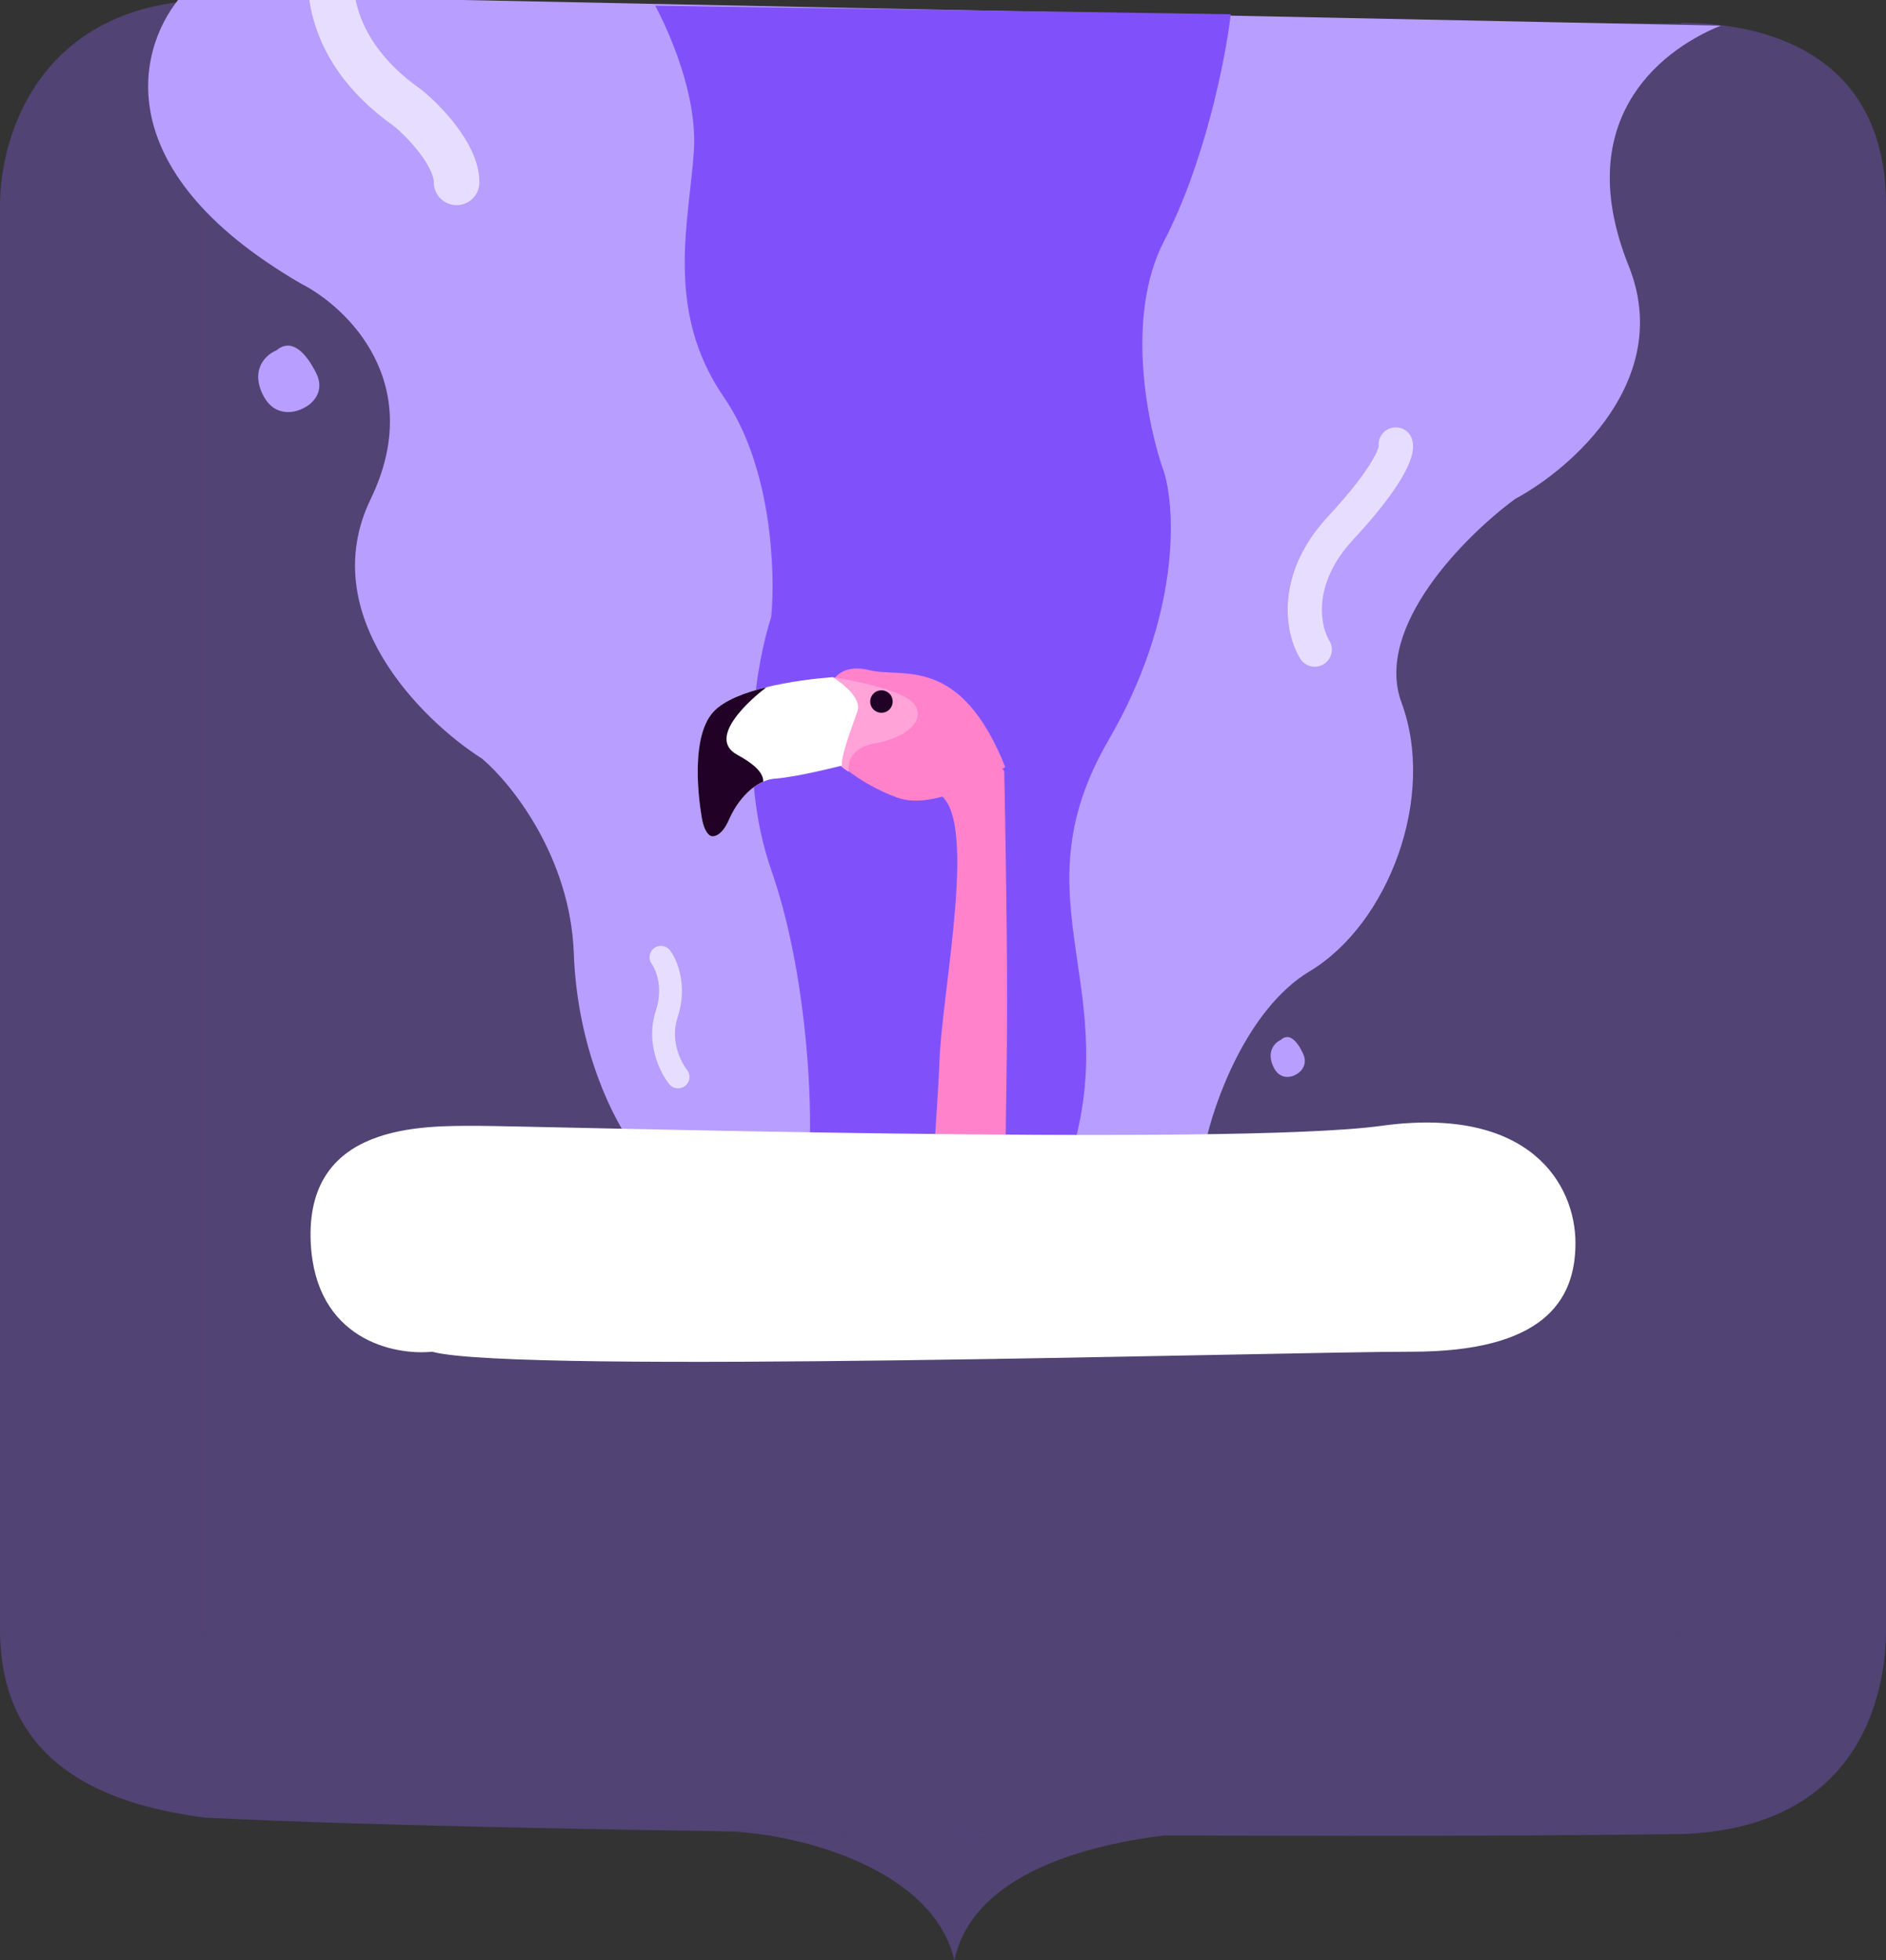
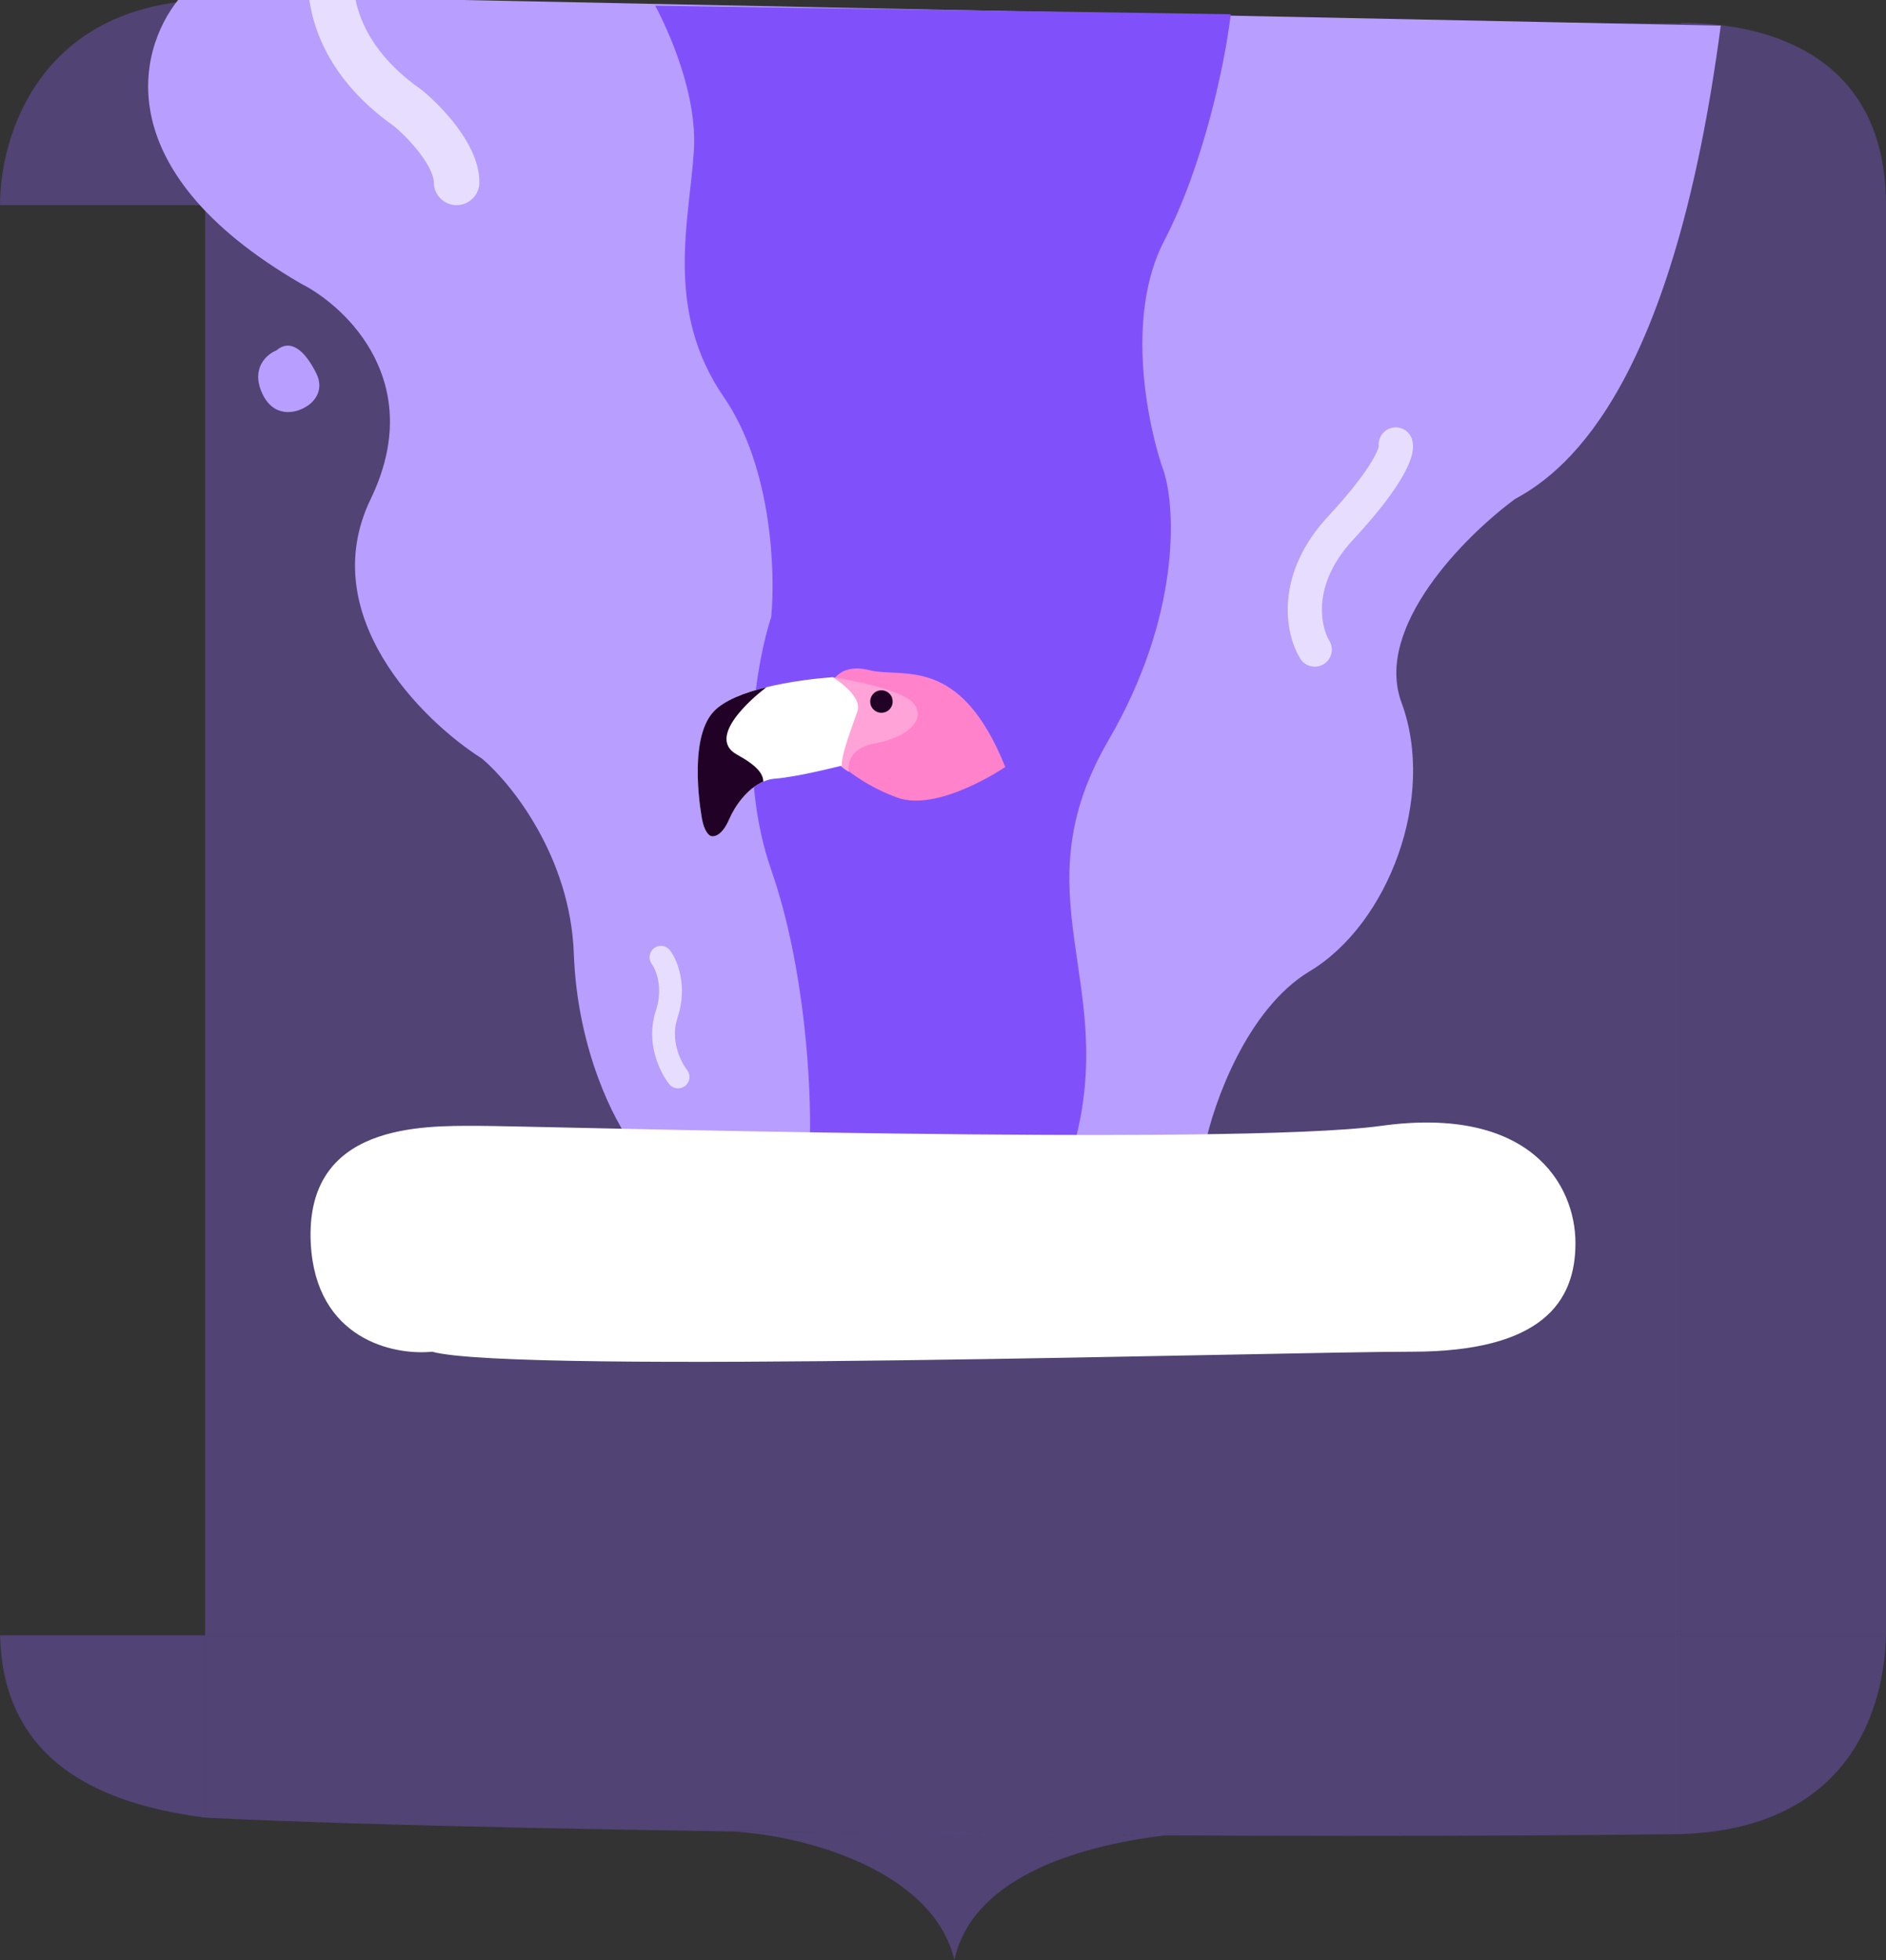
<svg xmlns="http://www.w3.org/2000/svg" width="331" height="344" viewBox="0 0 331 344" fill="none">
  <rect x="0" y="0" width="331" height="344" fill="#333333" stroke="none" />
  <path d="M295.004 287L295.004 321.883C325.163 320.91 330.713 299.225 330.992 287L295.004 287Z" fill="#9066FF" fill-opacity="0.32" />
  <path d="M36 319C95.12 321.88 233.065 322.717 295 321.88L295 287L36 287L36 319Z" fill="#9066FF" fill-opacity="0.32" />
  <path d="M0.011 287C0.56 311.354 21.201 317.027 36 319L36 287L0.011 287Z" fill="#9066FF" fill-opacity="0.32" />
  <rect x="295" y="36" width="36" height="251" fill="#9066FF" fill-opacity="0.32" />
-   <rect y="36" width="36" height="251" fill="#9066FF" fill-opacity="0.32" />
  <rect x="36" y="36" width="259" height="251" fill="#9066FF" fill-opacity="0.32" />
  <path d="M331 36C331 10.47 311.5 4 295 4V36H331Z" fill="#9066FF" fill-opacity="0.32" />
  <path d="M295 4.146C226.027 4.146 107.788 0 36 0V36H295V4.146Z" fill="#9066FF" fill-opacity="0.32" />
  <path d="M36 0C7 1 -9.40054e-05 23.702 0 36H36V0Z" fill="#9066FF" fill-opacity="0.32" />
  <g clip-path="url(#clip0_3877_12745)">
-     <path d="M229.875 170.441C218.837 177.071 213.011 193.576 211.477 201H111.054C107.86 196.856 101.319 184.322 100.705 167.333C100.092 150.345 89.718 137.465 84.607 133.149C74.003 126.415 55.248 107.873 65.06 87.569C74.871 67.266 60.972 53.903 52.796 49.759C17.84 29.455 24.432 7.46 32.098 -1L302 4.5C290.501 9.162 275.87 21.79 285.836 46.651C293.808 66.54 275.87 82.217 265.904 87.569C257.217 93.957 241.067 110.048 245.973 123.308C252.106 139.882 243.674 162.154 229.875 170.441Z" fill="#B89EFF" />
+     <path d="M229.875 170.441C218.837 177.071 213.011 193.576 211.477 201H111.054C107.86 196.856 101.319 184.322 100.705 167.333C100.092 150.345 89.718 137.465 84.607 133.149C74.003 126.415 55.248 107.873 65.06 87.569C74.871 67.266 60.972 53.903 52.796 49.759C17.84 29.455 24.432 7.46 32.098 -1L302 4.5C293.808 66.54 275.87 82.217 265.904 87.569C257.217 93.957 241.067 110.048 245.973 123.308C252.106 139.882 243.674 162.154 229.875 170.441Z" fill="#B89EFF" />
    <path d="M135.352 152.665C141.382 169.992 142.387 191.227 142.136 199.679L188.489 201C196.403 172.21 178.69 157.155 194.519 129.95C207.181 108.186 206.327 89.539 204.317 82.936C201.428 74.924 197.383 55.572 204.317 42.26C211.251 28.948 214.995 11.04 216 2.5L115 1C117.512 5.754 122.385 16.693 121.782 26.413C121.029 38.562 116.506 54.41 127.059 69.729C135.5 81.985 136.105 100.544 135.352 108.292C132.84 115.863 129.322 135.338 135.352 152.665Z" fill="#8051FB" />
    <path d="M59.63 -12C56.963 -6.333 55.63 7.8 71.63 19C74.464 21.333 80.133 27.2 80.133 32" stroke="#E7DEFF" stroke-width="8" stroke-linecap="round" />
    <path d="M119.003 189C117.67 187.333 115.403 182.8 117.003 178C118.603 173.2 117.001 169.333 116 168" stroke="#E7DEFF" stroke-width="4" stroke-linecap="round" />
    <path d="M230.74 114C228.709 110.703 226.78 101.815 235.31 92.637C243.841 83.459 245.295 79.055 244.956 78" stroke="#E7DEFF" stroke-width="6" stroke-linecap="round" />
    <path d="M46 68.997C44 64.597 46.834 62.164 48.5 61.497C51 59.366 53.5 61.497 55.5 65.497C57.1 68.697 54.833 70.831 53.5 71.497C51.834 72.497 48 73.397 46 68.997Z" fill="#B89EFF" />
-     <path d="M223.384 187.006C222.267 184.365 223.85 182.905 224.781 182.505C226.178 181.226 227.575 182.505 228.693 184.906C229.587 186.826 228.32 188.107 227.575 188.507C226.644 189.107 224.502 189.647 223.384 187.006Z" fill="#B89EFF" />
    <path d="M145.613 120.555C145.613 120.555 146.779 116.159 152.594 117.615C158.408 119.072 168.459 114.753 176.426 134.601C176.426 134.601 164.709 142.615 157.441 139.968C150.172 137.321 145.478 132.6 144.566 130.981C143.655 129.361 145.613 120.555 145.613 120.555Z" fill="#FF82CB" />
    <path d="M148.975 135.467C148.975 135.467 148.091 131.435 153.558 130.466C159.026 129.497 162.619 126.409 160.407 123.525C158.195 120.642 146.143 118.849 146.143 118.849C146.143 118.849 141.256 130.994 148.975 135.467Z" fill="#FFA3D9" />
-     <path d="M176.246 135.345C176.246 135.345 176.751 159.072 176.751 176.237C176.751 193.401 175.741 228.741 176.751 235.558H161.352C161.352 235.558 164.382 198.958 164.887 186.084C165.392 173.21 171.954 142.416 164.382 139.131C156.81 135.845 171.199 128.023 176.246 135.345Z" fill="#FF82CB" />
    <path d="M123.234 143.86C123.234 143.86 120.511 129.96 125.244 124.887C129.976 119.815 146.142 118.85 146.142 118.85C146.142 118.85 151.432 122.011 150.483 124.836C149.534 127.661 147.685 132.172 147.74 134.361C147.74 134.361 139.973 136.365 136.041 136.651C132.109 136.938 129.151 141.029 127.98 143.762C126.809 146.496 125.493 146.86 124.893 146.756C124.293 146.652 123.568 145.645 123.228 143.858L123.234 143.86Z" fill="white" />
    <path d="M133.955 137.166C133.957 135.803 132.829 134.345 129.362 132.444C123.254 129.096 134.149 120.897 134.149 120.897L134.473 120.615C130.748 121.528 127.107 122.89 125.239 124.887C120.506 129.959 123.229 143.859 123.229 143.859C123.567 145.643 124.294 146.654 124.894 146.758C125.492 146.857 126.806 146.499 127.981 143.764C128.936 141.534 131.077 138.406 133.961 137.168L133.955 137.166Z" fill="#210126" />
    <path d="M155.683 124.827C156.627 124.282 156.951 123.075 156.406 122.131C155.86 121.187 154.653 120.864 153.709 121.409C152.765 121.954 152.442 123.161 152.987 124.105C153.532 125.049 154.739 125.372 155.683 124.827Z" fill="#210126" />
  </g>
  <path d="M54.539 218.175C55.392 235.061 69.098 237.909 75.844 237.223C90.222 241.221 224.836 237.223 247.739 237.223C270.641 237.223 276.5 228.472 276.5 218.175C276.5 207.877 268.511 193.979 242.413 197.582C216.315 201.185 93.42 197.582 83.833 197.582C74.246 197.582 53.474 197.067 54.539 218.175Z" fill="white" />
  <path d="M126 321.4C126.689 321.387 127.43 321.396 128.215 321.428C175.412 322.003 204.5 322.1 204.5 322.1C188 324.1 170.5 330.003 167.5 344.003C163.74 328.022 140.536 321.921 128.215 321.428C127.481 321.419 126.743 321.41 126 321.4Z" fill="#9066FF" fill-opacity="0.32" />
  <defs>
    <clipPath id="clip0_3877_12745">
      <rect width="279" height="201" fill="white" transform="translate(26)" />
    </clipPath>
  </defs>
</svg>